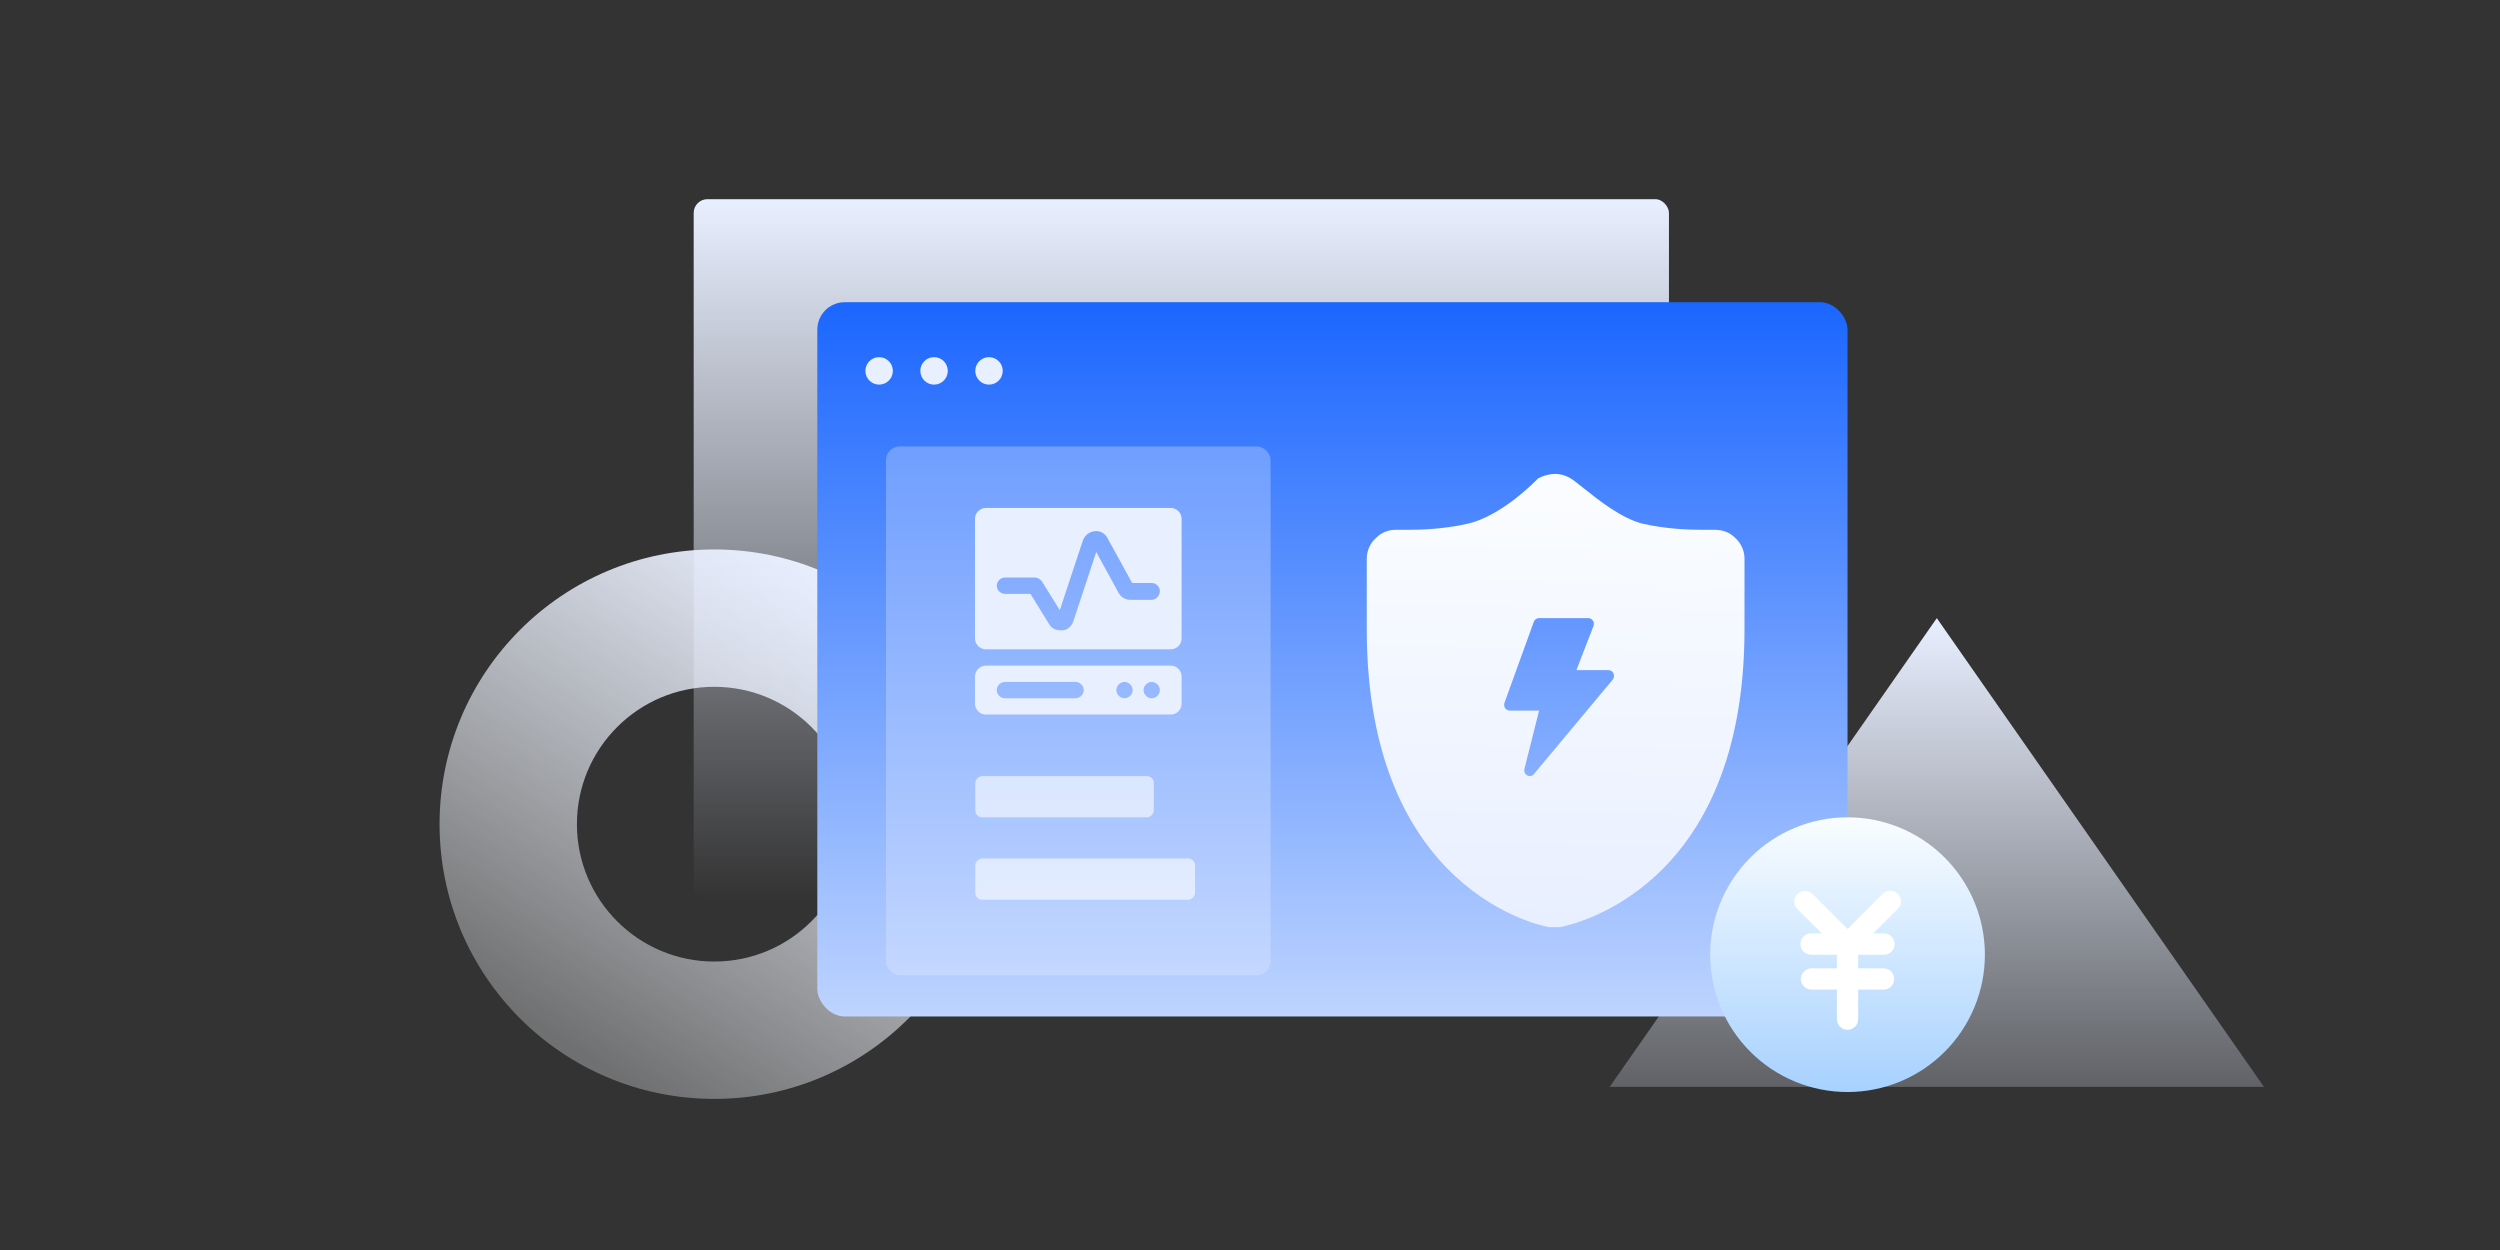
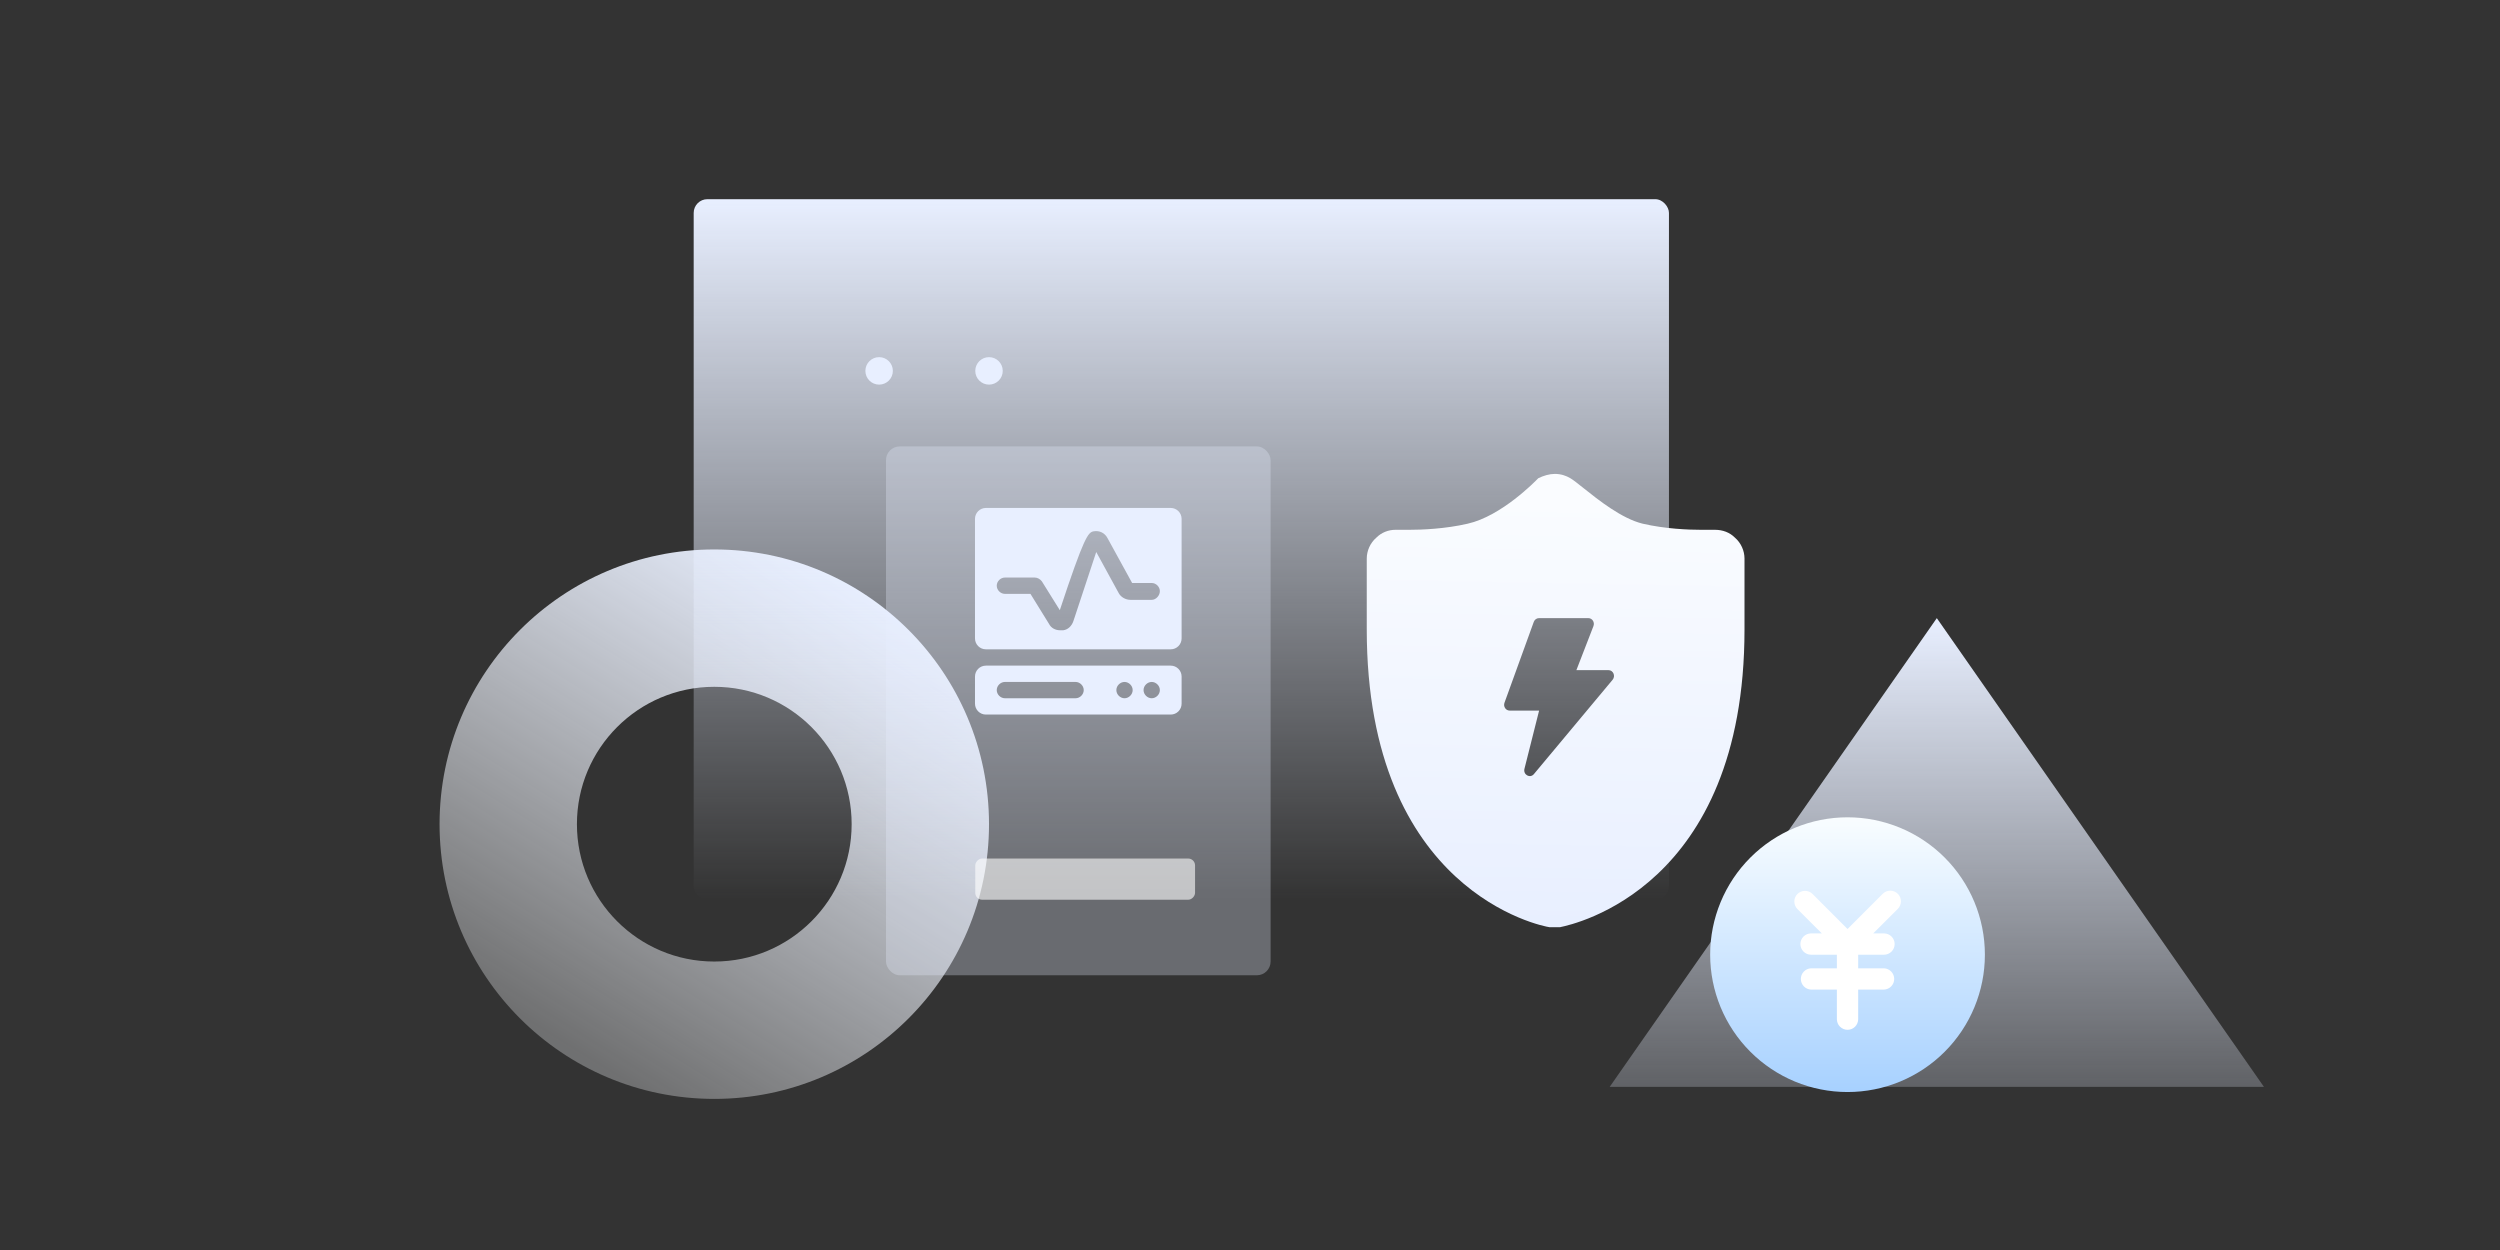
<svg xmlns="http://www.w3.org/2000/svg" width="364" height="182" viewBox="0 0 364 182" fill="none">
  <rect x="0" y="0" width="364" height="182" fill="#333333" stroke="none" />
  <g id="å®å¨æ§ä¸ä¼è´¨æ§">
    <g id="Group 1321315053">
      <path id="Ellipse 4341 (Stroke)" fill-rule="evenodd" clip-rule="evenodd" d="M104 140C115.046 140 124 131.046 124 120C124 108.954 115.046 100 104 100C92.954 100 84 108.954 84 120C84 131.046 92.954 140 104 140ZM104 160C126.091 160 144 142.091 144 120C144 97.909 126.091 80 104 80C81.909 80 64 97.909 64 120C64 142.091 81.909 160 104 160Z" fill="url(#paint0_linear_2067_21867)" />
      <path id="Polygon 49" d="M282 90L329.631 158.25H234.369L282 90Z" fill="url(#paint1_linear_2067_21867)" />
      <rect id="Rectangle 346242164" x="101" y="29" width="142" height="102" rx="2" fill="url(#paint2_linear_2067_21867)" />
    </g>
-     <rect id="Rectangle 346242188" x="119" y="44" width="150" height="104" rx="4" fill="url(#paint3_linear_2067_21867)" />
    <g id="Vector">
      <path d="M130 54C130 55.105 129.105 56 128 56C126.895 56 126 55.105 126 54C126 52.895 126.895 52 128 52C129.105 52 130 52.895 130 54Z" fill="#E8EFFF" />
-       <path d="M138 54C138 55.105 137.105 56 136 56C134.895 56 134 55.105 134 54C134 52.895 134.895 52 136 52C137.105 52 138 52.895 138 54Z" fill="#E8EFFF" />
      <path d="M146 54C146 55.105 145.105 56 144 56C142.895 56 142 55.105 142 54C142 52.895 142.895 52 144 52C145.105 52 146 52.895 146 54Z" fill="#E8EFFF" />
    </g>
    <g id="Group 1321315005">
      <rect id="Rectangle 346242192" opacity="0.3" x="129" y="65" width="56" height="77" rx="2" fill="#E8EFFF" />
      <rect id="Rectangle 346242202" opacity="0.6" width="32" height="6" rx="1" transform="matrix(1 0 0 -1 142 131)" fill="white" />
-       <rect id="Rectangle 346242203" opacity="0.6" width="26" height="6" rx="1" transform="matrix(1 0 0 -1 142 119)" fill="white" />
    </g>
    <g id="æ¶ç" clip-path="url(#clip0_2067_21867)">
      <rect id="Rectangle 346242203_2" x="259" y="127" width="22" height="24" fill="white" />
      <path id="Vector_2" d="M269 119C263.696 119 258.609 121.107 254.858 124.858C251.107 128.609 249 133.696 249 139C249 144.304 251.107 149.391 254.858 153.142C258.609 156.893 263.696 159 269 159C274.304 159 279.391 156.893 283.142 153.142C286.893 149.391 289 144.304 289 139C289 133.696 286.893 128.609 283.142 124.858C279.391 121.107 274.304 119 269 119ZM276.323 132.329L272.743 135.903H274.309C274.72 135.903 275.115 136.066 275.406 136.357C275.697 136.648 275.86 137.043 275.86 137.454C275.86 137.866 275.697 138.26 275.406 138.551C275.115 138.842 274.72 139.006 274.309 139.006H270.551V140.986H274.311C274.711 141.003 275.089 141.174 275.365 141.462C275.642 141.751 275.796 142.136 275.796 142.536C275.796 142.936 275.642 143.32 275.365 143.609C275.089 143.898 274.711 144.069 274.311 144.086H270.551V148.389C270.551 148.8 270.388 149.195 270.097 149.486C269.806 149.777 269.411 149.94 269 149.94C268.589 149.94 268.194 149.777 267.903 149.486C267.612 149.195 267.449 148.8 267.449 148.389V144.086H263.689C263.289 144.069 262.911 143.898 262.635 143.609C262.358 143.32 262.204 142.936 262.204 142.536C262.204 142.136 262.358 141.751 262.635 141.462C262.911 141.174 263.289 141.003 263.689 140.986H267.449V139.006H263.689C263.277 139.006 262.882 138.842 262.592 138.551C262.301 138.26 262.137 137.866 262.137 137.454C262.137 137.043 262.301 136.648 262.592 136.357C262.882 136.066 263.277 135.903 263.689 135.903H265.254L261.677 132.329C261.4 132.034 261.248 131.644 261.254 131.239C261.26 130.835 261.423 130.449 261.709 130.163C261.995 129.877 262.381 129.714 262.785 129.708C263.189 129.702 263.58 129.854 263.874 130.131L269 135.263L274.126 130.137C274.416 129.846 274.811 129.682 275.222 129.681C275.634 129.681 276.029 129.844 276.32 130.134C276.611 130.425 276.775 130.819 276.776 131.231C276.776 131.642 276.613 132.037 276.323 132.329Z" fill="url(#paint4_linear_2067_21867)" />
    </g>
    <g id="çæ§å¹³å° 1">
-       <path id="Vector_3" d="M170.459 96.916H143.542C142.671 96.916 141.959 97.629 141.959 98.5V102.458C141.959 103.329 142.671 104.041 143.542 104.041H170.459C171.33 104.041 172.042 103.329 172.042 102.458V98.5C172.042 97.629 171.33 96.916 170.459 96.916ZM156.605 101.666H146.313C145.68 101.666 145.126 101.112 145.126 100.479C145.126 99.846 145.68 99.291 146.313 99.291H156.605C157.238 99.291 157.792 99.846 157.792 100.479C157.792 101.112 157.238 101.666 156.605 101.666ZM163.73 101.666C163.096 101.666 162.542 101.112 162.542 100.479C162.542 99.846 163.096 99.291 163.73 99.291C164.363 99.291 164.917 99.846 164.917 100.479C164.917 101.112 164.363 101.666 163.73 101.666ZM167.688 101.666C167.055 101.666 166.501 101.112 166.501 100.479C166.501 99.846 167.055 99.291 167.688 99.291C168.321 99.291 168.876 99.846 168.876 100.479C168.876 101.112 168.321 101.666 167.688 101.666ZM170.459 73.958H143.542C142.671 73.958 141.959 74.671 141.959 75.541V92.958C141.959 93.829 142.671 94.541 143.542 94.541H170.459C171.33 94.541 172.042 93.829 172.042 92.958V75.541C172.042 74.671 171.33 73.958 170.459 73.958ZM167.688 87.337H164.601C163.888 87.337 163.176 86.941 162.859 86.308L159.613 80.371L156.288 90.425C156.051 91.137 155.496 91.691 154.784 91.77H154.388C153.676 91.77 153.042 91.454 152.726 90.82L150.034 86.466H146.313C145.68 86.466 145.126 85.912 145.126 85.279C145.126 84.645 145.68 84.091 146.313 84.091H150.667C151.063 84.091 151.459 84.329 151.696 84.645L154.309 88.841L157.634 78.787C157.871 78.075 158.426 77.52 159.217 77.362C160.088 77.204 160.88 77.6 161.276 78.391L164.838 84.883H167.688C168.321 84.883 168.876 85.437 168.876 86.07C168.876 86.704 168.321 87.337 167.688 87.337Z" fill="#E8EFFF" />
+       <path id="Vector_3" d="M170.459 96.916H143.542C142.671 96.916 141.959 97.629 141.959 98.5V102.458C141.959 103.329 142.671 104.041 143.542 104.041H170.459C171.33 104.041 172.042 103.329 172.042 102.458V98.5C172.042 97.629 171.33 96.916 170.459 96.916ZM156.605 101.666H146.313C145.68 101.666 145.126 101.112 145.126 100.479C145.126 99.846 145.68 99.291 146.313 99.291H156.605C157.238 99.291 157.792 99.846 157.792 100.479C157.792 101.112 157.238 101.666 156.605 101.666ZM163.73 101.666C163.096 101.666 162.542 101.112 162.542 100.479C162.542 99.846 163.096 99.291 163.73 99.291C164.363 99.291 164.917 99.846 164.917 100.479C164.917 101.112 164.363 101.666 163.73 101.666ZM167.688 101.666C167.055 101.666 166.501 101.112 166.501 100.479C166.501 99.846 167.055 99.291 167.688 99.291C168.321 99.291 168.876 99.846 168.876 100.479C168.876 101.112 168.321 101.666 167.688 101.666ZM170.459 73.958H143.542C142.671 73.958 141.959 74.671 141.959 75.541V92.958C141.959 93.829 142.671 94.541 143.542 94.541H170.459C171.33 94.541 172.042 93.829 172.042 92.958V75.541C172.042 74.671 171.33 73.958 170.459 73.958ZM167.688 87.337H164.601C163.888 87.337 163.176 86.941 162.859 86.308L159.613 80.371L156.288 90.425C156.051 91.137 155.496 91.691 154.784 91.77H154.388C153.676 91.77 153.042 91.454 152.726 90.82L150.034 86.466H146.313C145.68 86.466 145.126 85.912 145.126 85.279C145.126 84.645 145.68 84.091 146.313 84.091H150.667C151.063 84.091 151.459 84.329 151.696 84.645L154.309 88.841C157.871 78.075 158.426 77.52 159.217 77.362C160.088 77.204 160.88 77.6 161.276 78.391L164.838 84.883H167.688C168.321 84.883 168.876 85.437 168.876 86.07C168.876 86.704 168.321 87.337 167.688 87.337Z" fill="#E8EFFF" />
    </g>
    <path id="Subtract" fill-rule="evenodd" clip-rule="evenodd" d="M249.691 77.139C250.832 77.139 251.846 77.52 252.606 78.283C253.493 79.046 254 80.191 254 81.335V91.636C254 129.271 229.13 134.574 227.212 134.983C227.179 134.99 227.153 134.996 227.134 135H225.613C224.599 134.873 199 129.913 199 91.636V81.335C199 80.191 199.507 79.046 200.394 78.283C201.154 77.52 202.168 77.139 203.182 77.139H205.21C206.984 77.139 210.406 77.012 213.7 76.249C218.627 75.136 223.554 70.06 223.943 69.659C223.954 69.647 223.962 69.639 223.965 69.636C224.726 69.254 225.613 69 226.373 69C227.26 69 228.021 69.254 228.654 69.636C229.068 69.878 229.724 70.401 230.545 71.056C232.745 72.811 236.127 75.508 239.173 76.249C242.468 77.012 245.889 77.139 247.664 77.139H249.438H249.691ZM219.801 103.461H224.094L221.96 111.939C221.744 112.798 222.777 113.377 223.335 112.709L234.8 98.968C235.253 98.424 234.886 97.572 234.199 97.572H229.522L232.006 91.159C232.221 90.605 231.834 90 231.266 90H224.067C223.905 90 223.746 90.052 223.613 90.149C223.479 90.245 223.377 90.383 223.319 90.542L219.053 102.32C218.854 102.871 219.24 103.461 219.801 103.461Z" fill="url(#paint5_linear_2067_21867)" />
  </g>
  <defs>
    <linearGradient id="paint0_linear_2067_21867" x1="83" y1="153" x2="125.543" y2="84.649" gradientUnits="userSpaceOnUse">
      <stop stop-color="#FAFCFF" stop-opacity="0.3" />
      <stop offset="1" stop-color="#E8EFFF" />
    </linearGradient>
    <linearGradient id="paint1_linear_2067_21867" x1="282" y1="90" x2="282" y2="181" gradientUnits="userSpaceOnUse">
      <stop stop-color="#E8EFFF" />
      <stop offset="1" stop-color="#E8EFFF" stop-opacity="0" />
    </linearGradient>
    <linearGradient id="paint2_linear_2067_21867" x1="172" y1="29" x2="172" y2="131" gradientUnits="userSpaceOnUse">
      <stop stop-color="#E8EFFF" />
      <stop offset="1" stop-color="#E8EFFF" stop-opacity="0" />
    </linearGradient>
    <linearGradient id="paint3_linear_2067_21867" x1="194" y1="44" x2="194" y2="148" gradientUnits="userSpaceOnUse">
      <stop stop-color="#1B66FF" />
      <stop offset="1" stop-color="#BED4FF" />
    </linearGradient>
    <linearGradient id="paint4_linear_2067_21867" x1="269" y1="119" x2="269" y2="159" gradientUnits="userSpaceOnUse">
      <stop stop-color="#F9FDFF" />
      <stop offset="1" stop-color="#A7D1FF" />
    </linearGradient>
    <linearGradient id="paint5_linear_2067_21867" x1="226.077" y1="72.882" x2="224.94" y2="134.979" gradientUnits="userSpaceOnUse">
      <stop stop-color="#FAFCFF" />
      <stop offset="1" stop-color="#E8EFFF" />
    </linearGradient>
    <clipPath id="clip0_2067_21867">
      <rect width="40" height="40" fill="white" transform="translate(249 119)" />
    </clipPath>
  </defs>
</svg>